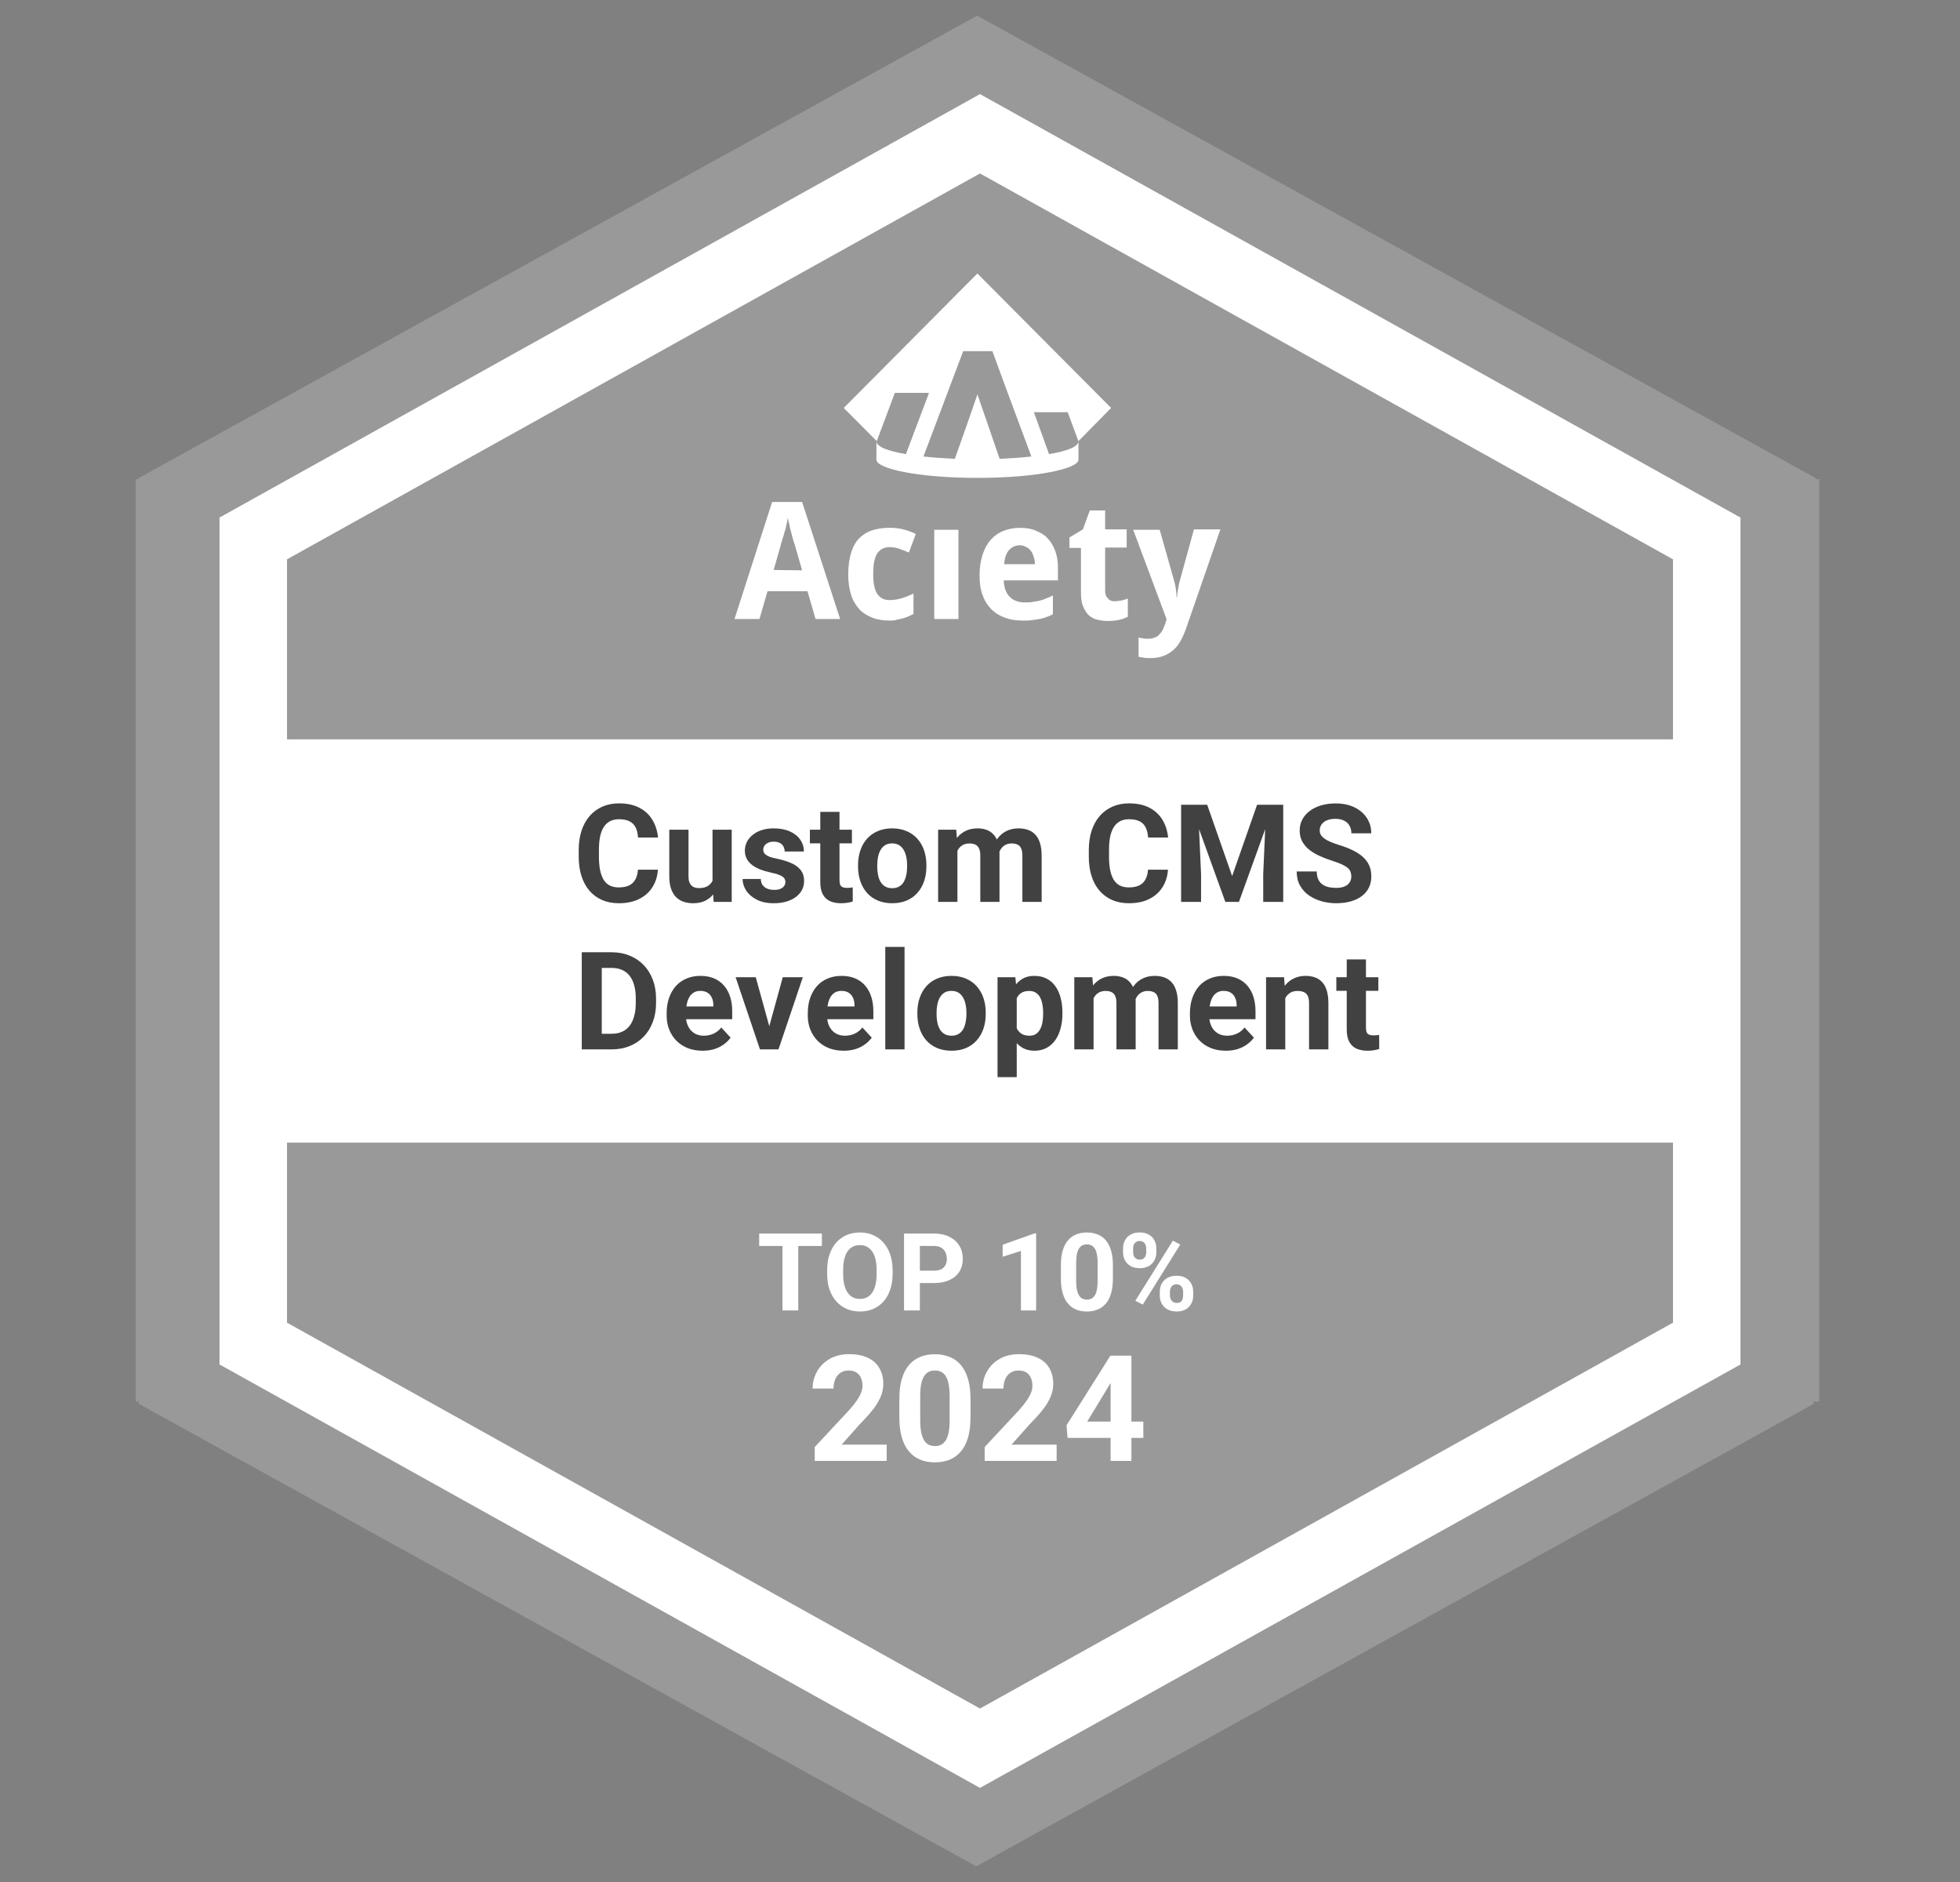
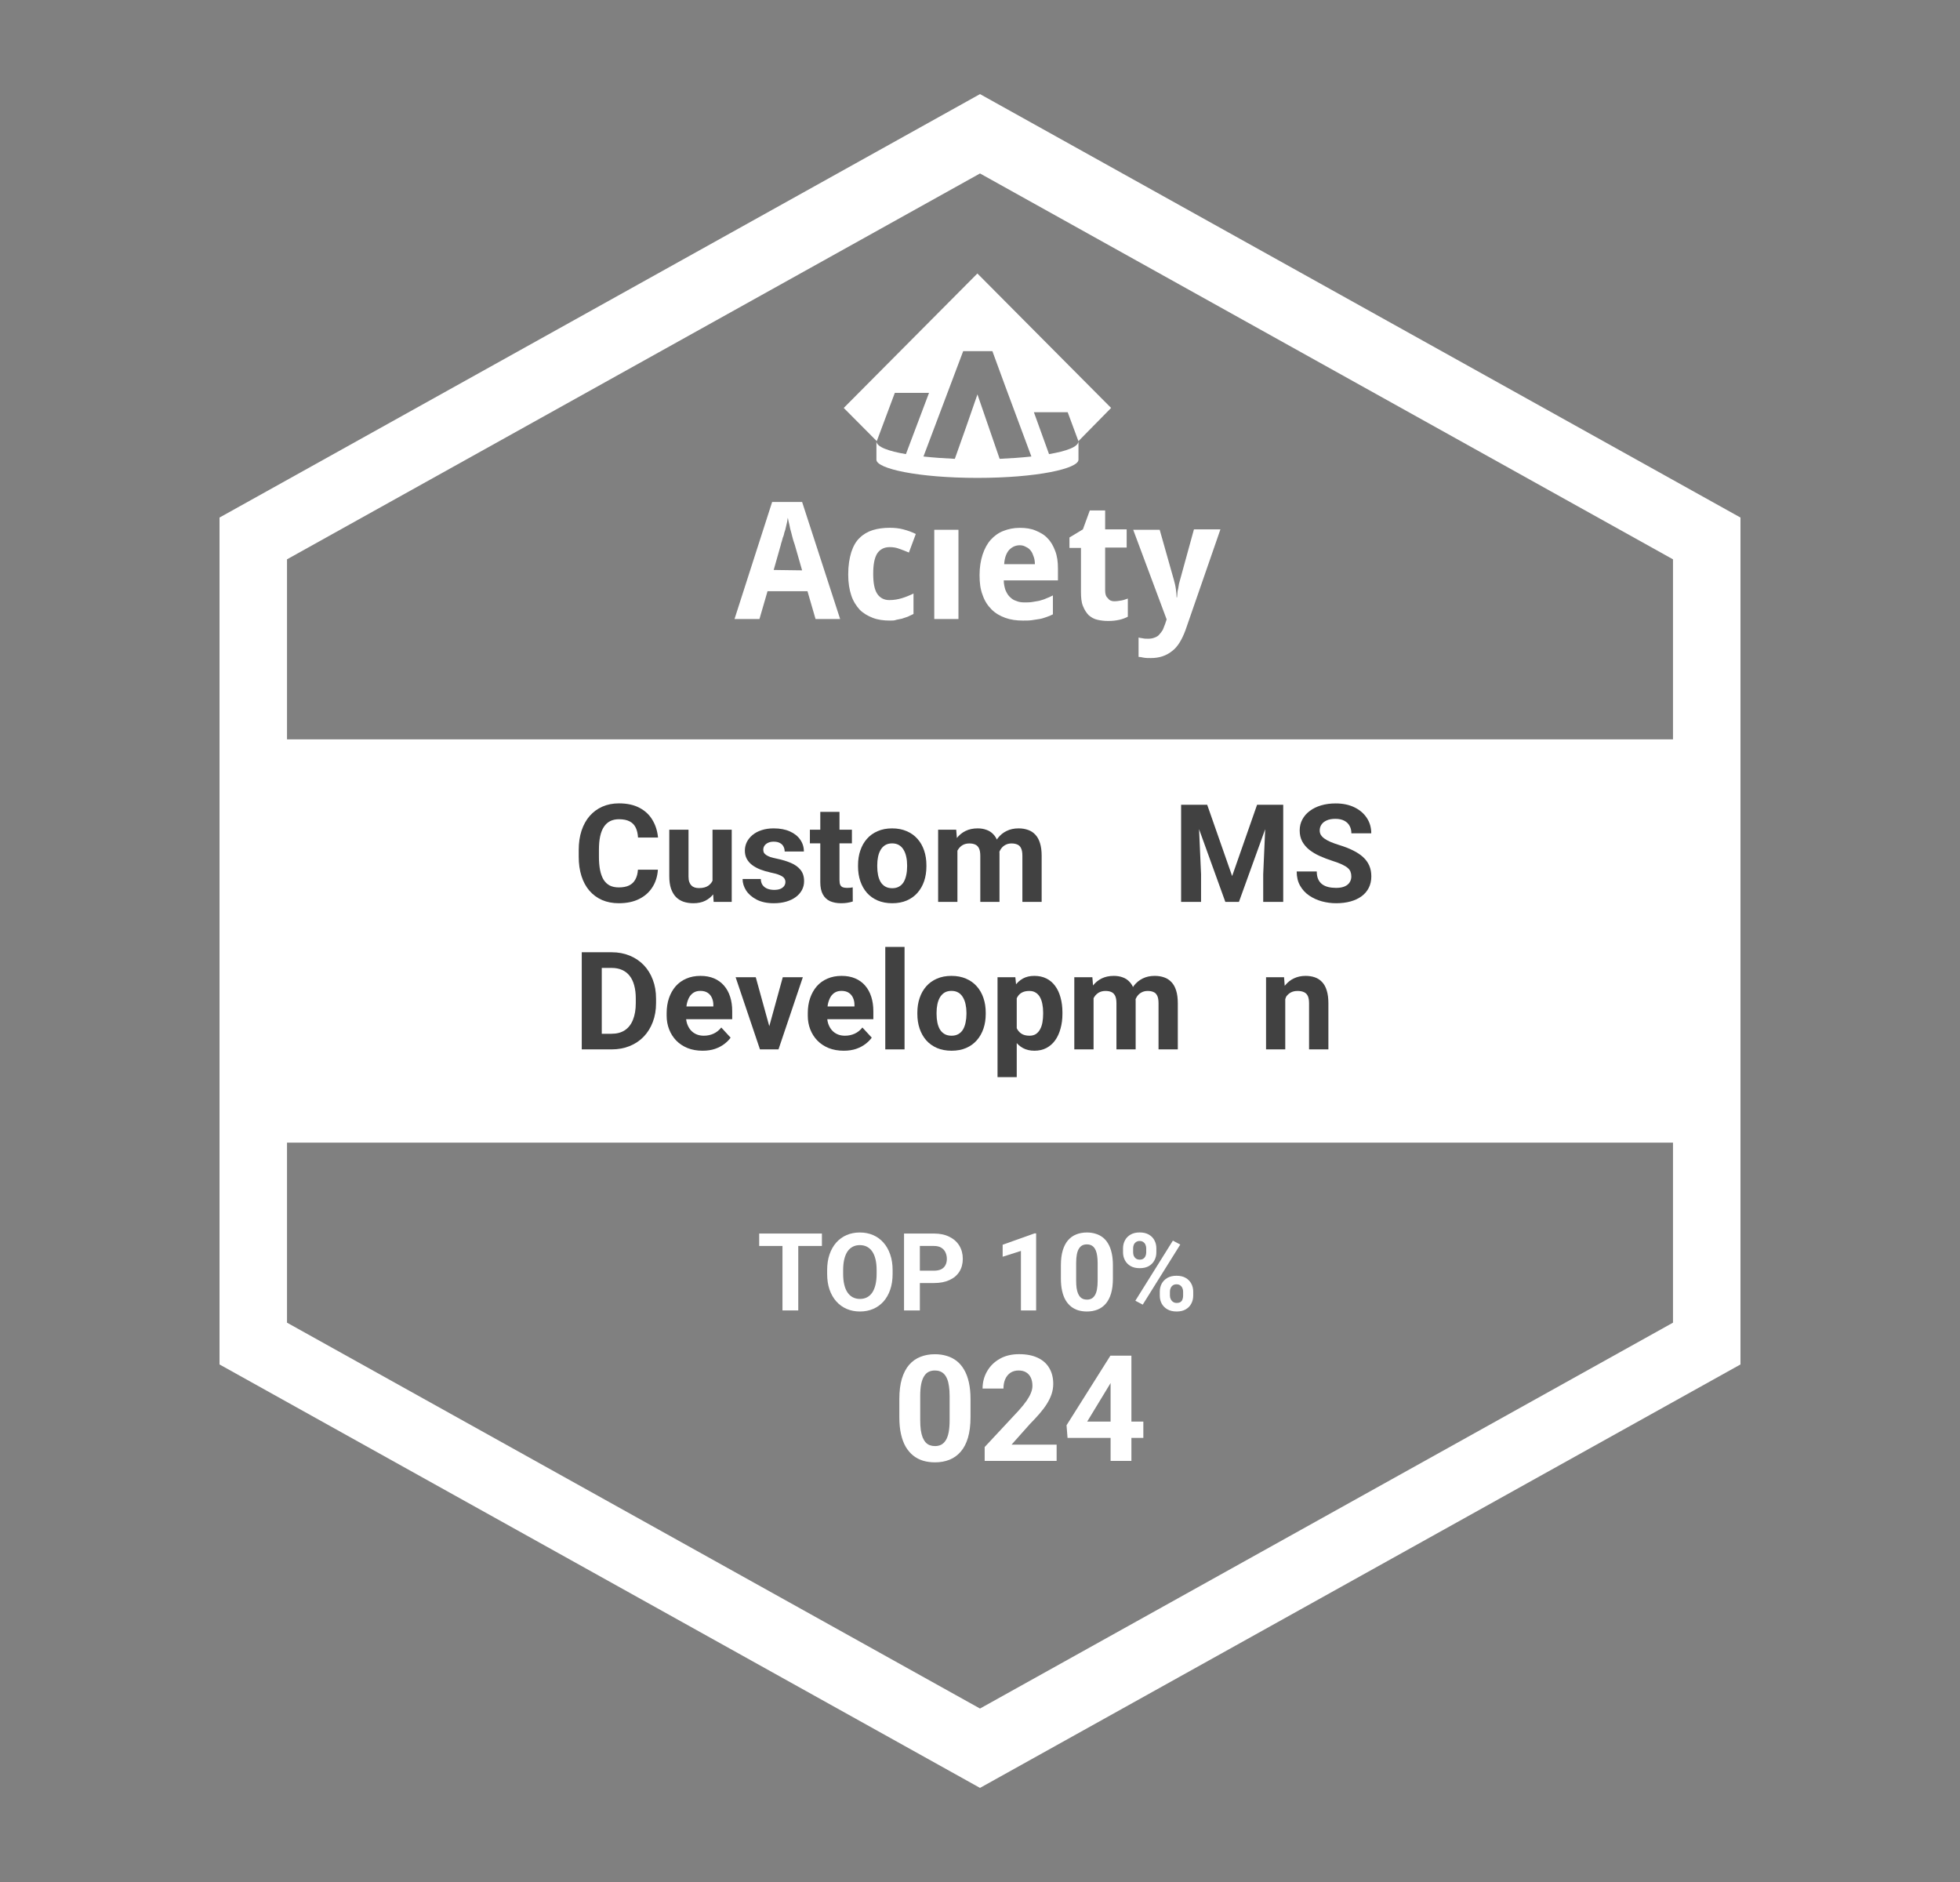
<svg xmlns="http://www.w3.org/2000/svg" width="125" height="120" viewBox="0 0 125 120" fill="none">
  <rect x="0" y="0" width="125" height="120" fill="#808080" stroke="none" />
-   <path opacity="0.2" d="M8.834 30.488L62.32 0.999L115.807 30.488L115.778 30.556H116.025V89.37H115.635L115.691 89.5L62.262 119L8.834 89.5L8.89 89.369H8.652V30.556H8.863L8.834 30.488Z" fill="white" />
  <path fill-rule="evenodd" clip-rule="evenodd" d="M111 33V87L62.5 114L14 87V33L62.5 6L111 33ZM62.5 11.06L106.696 35.664V47.143H18.304V35.664L62.5 11.06ZM18.304 84.336V72.857H106.696V84.336L62.5 108.94L18.304 84.336Z" fill="white" />
  <path d="M67.773 22.908L62.334 17.438L58.366 21.429L53.81 26.011L55.917 28.129L57.068 25.05H59.249L57.776 28.955C56.684 28.771 55.894 28.5 55.894 28.129V29.313C55.894 29.88 58.538 30.471 62.337 30.471C66.133 30.471 68.78 29.88 68.78 29.313V28.129C68.78 28.5 67.992 28.769 66.903 28.955L65.937 26.283H68.092L68.777 28.129L70.861 26.011L67.773 22.908ZM65.777 29.108C65.118 29.178 64.42 29.227 63.753 29.256L62.337 25.148L61.626 27.194L60.895 29.256C60.236 29.227 59.545 29.178 58.894 29.108L61.428 22.39H63.29L64.121 24.656L65.777 29.108Z" fill="white" />
  <path d="M52.012 39.47L51.497 37.696H48.95L48.435 39.47H46.844L49.244 32.006H51.155L53.58 39.47H52.012ZM51.155 36.367L50.688 34.741C50.663 34.692 50.639 34.568 50.591 34.446C50.542 34.298 50.516 34.151 50.467 33.977C50.418 33.804 50.369 33.633 50.343 33.459C50.294 33.286 50.269 33.138 50.245 33.016C50.22 33.091 50.22 33.19 50.197 33.288C50.171 33.387 50.148 33.511 50.122 33.609C50.096 33.734 50.073 33.832 50.024 33.954C49.998 34.078 49.975 34.176 49.926 34.275C49.901 34.373 49.877 34.472 49.852 34.547C49.826 34.622 49.803 34.671 49.803 34.72L49.342 36.342L51.155 36.367ZM56.763 39.569C56.346 39.569 55.98 39.519 55.661 39.395C55.342 39.271 55.048 39.1 54.829 38.877C54.608 38.631 54.412 38.336 54.291 37.965C54.167 37.595 54.095 37.152 54.095 36.634C54.095 36.067 54.17 35.598 54.291 35.205C54.415 34.834 54.585 34.516 54.829 34.293C55.051 34.07 55.344 33.899 55.661 33.801C55.98 33.703 56.346 33.653 56.74 33.653C57.034 33.653 57.327 33.679 57.598 33.752C57.891 33.827 58.162 33.925 58.406 34.047L57.966 35.231C57.744 35.132 57.526 35.057 57.33 34.985C57.134 34.91 56.938 34.886 56.743 34.886C56.374 34.886 56.107 35.034 55.934 35.306C55.761 35.601 55.689 36.02 55.689 36.588C55.689 37.155 55.764 37.572 55.934 37.844C56.107 38.116 56.374 38.263 56.717 38.263C57.011 38.263 57.281 38.214 57.526 38.139C57.77 38.064 58.015 37.965 58.259 37.844V39.149C58.136 39.198 58.015 39.273 57.891 39.323C57.768 39.372 57.647 39.398 57.523 39.447C57.399 39.473 57.278 39.496 57.155 39.522C57.059 39.569 56.913 39.569 56.763 39.569ZM61.126 39.47H59.583V33.78H61.126V39.47ZM65.241 39.569C64.823 39.569 64.458 39.519 64.113 39.395C63.77 39.271 63.477 39.1 63.232 38.854C62.987 38.608 62.792 38.312 62.668 37.942C62.521 37.572 62.472 37.155 62.472 36.66C62.472 36.166 62.547 35.725 62.668 35.355C62.792 34.985 62.962 34.666 63.183 34.42C63.405 34.174 63.672 33.977 63.992 33.853C64.311 33.728 64.654 33.656 65.045 33.656C65.413 33.656 65.756 33.705 66.049 33.83C66.343 33.954 66.613 34.101 66.809 34.322C67.03 34.544 67.177 34.814 67.298 35.135C67.422 35.456 67.471 35.824 67.471 36.243V37.007H64.015C64.015 37.23 64.064 37.427 64.113 37.598C64.188 37.771 64.26 37.919 64.383 38.041C64.507 38.165 64.628 38.263 64.8 38.312C64.973 38.388 65.143 38.411 65.338 38.411C65.511 38.411 65.681 38.411 65.828 38.385C65.975 38.359 66.121 38.336 66.268 38.31C66.415 38.261 66.562 38.235 66.709 38.162C66.855 38.113 67.002 38.038 67.149 37.965V39.172C67.002 39.248 66.879 39.297 66.732 39.346C66.585 39.395 66.461 39.444 66.291 39.47C66.145 39.496 65.972 39.519 65.802 39.545C65.632 39.569 65.46 39.569 65.241 39.569ZM65.045 34.767C64.775 34.767 64.556 34.865 64.36 35.062C64.188 35.259 64.066 35.554 64.041 35.974H66C66 35.8 65.975 35.629 65.926 35.505C65.877 35.358 65.828 35.233 65.753 35.135C65.678 35.036 65.581 34.938 65.46 34.889C65.338 34.816 65.215 34.767 65.045 34.767ZM71.071 38.338C71.218 38.338 71.364 38.312 71.511 38.289C71.658 38.266 71.782 38.214 71.928 38.165V39.323C71.782 39.398 71.609 39.47 71.39 39.519C71.169 39.569 70.95 39.594 70.679 39.594C70.435 39.594 70.213 39.569 69.994 39.519C69.773 39.47 69.603 39.372 69.43 39.224C69.284 39.077 69.16 38.88 69.062 38.634C68.964 38.388 68.939 38.092 68.939 37.722V34.938H68.205V34.272L69.062 33.754L69.503 32.547H70.481V33.754H71.854V34.912H70.481V37.647C70.481 37.87 70.53 38.041 70.654 38.139C70.751 38.289 70.898 38.338 71.071 38.338ZM72.271 33.78H73.96L74.867 36.984C74.916 37.157 74.965 37.354 74.99 37.551C75.016 37.748 75.039 37.922 75.039 38.092H75.065C75.065 38.017 75.091 37.919 75.091 37.821C75.091 37.722 75.116 37.624 75.14 37.525C75.165 37.427 75.165 37.328 75.189 37.23C75.214 37.132 75.237 37.056 75.263 36.958L76.144 33.754H77.833L75.603 40.185C75.382 40.776 75.114 41.244 74.746 41.516C74.377 41.811 73.937 41.959 73.399 41.959C73.226 41.959 73.079 41.959 72.933 41.933C72.809 41.907 72.688 41.884 72.613 41.884V40.651C72.688 40.677 72.76 40.677 72.884 40.7C72.982 40.726 73.105 40.726 73.226 40.726C73.399 40.726 73.52 40.7 73.643 40.651C73.767 40.602 73.865 40.553 73.937 40.454C74.012 40.379 74.084 40.281 74.159 40.159C74.207 40.035 74.256 39.913 74.305 39.789L74.403 39.493L72.271 33.78Z" fill="white" />
  <path d="M40.685 55.452H41.957C41.932 55.869 41.817 56.239 41.613 56.562C41.411 56.885 41.129 57.138 40.766 57.319C40.406 57.501 39.972 57.592 39.465 57.592C39.068 57.592 38.712 57.523 38.397 57.387C38.082 57.248 37.813 57.05 37.589 56.792C37.368 56.534 37.199 56.222 37.083 55.856C36.966 55.49 36.908 55.081 36.908 54.627V54.197C36.908 53.743 36.968 53.334 37.087 52.968C37.209 52.599 37.382 52.286 37.606 52.028C37.833 51.77 38.103 51.571 38.418 51.432C38.733 51.294 39.085 51.224 39.473 51.224C39.989 51.224 40.424 51.318 40.779 51.505C41.136 51.692 41.413 51.95 41.608 52.279C41.807 52.608 41.926 52.982 41.966 53.402H40.69C40.675 53.152 40.626 52.941 40.541 52.768C40.456 52.592 40.327 52.46 40.154 52.372C39.983 52.282 39.757 52.236 39.473 52.236C39.26 52.236 39.075 52.276 38.916 52.355C38.757 52.435 38.624 52.555 38.516 52.717C38.408 52.879 38.328 53.083 38.274 53.33C38.222 53.573 38.197 53.86 38.197 54.189V54.627C38.197 54.947 38.221 55.229 38.269 55.473C38.318 55.714 38.391 55.918 38.49 56.086C38.593 56.25 38.723 56.375 38.882 56.46C39.044 56.542 39.238 56.583 39.465 56.583C39.731 56.583 39.951 56.541 40.124 56.456C40.297 56.371 40.429 56.245 40.519 56.077C40.613 55.91 40.668 55.702 40.685 55.452Z" fill="#414141" />
  <path d="M45.441 56.405V52.904H46.666V57.506H45.513L45.441 56.405ZM45.577 55.461L45.938 55.452C45.938 55.758 45.903 56.043 45.832 56.307C45.761 56.568 45.655 56.795 45.513 56.987C45.371 57.178 45.193 57.326 44.977 57.434C44.762 57.539 44.508 57.592 44.216 57.592C43.992 57.592 43.785 57.56 43.595 57.498C43.407 57.433 43.246 57.332 43.11 57.196C42.977 57.057 42.872 56.88 42.795 56.664C42.721 56.446 42.684 56.184 42.684 55.877V52.904H43.91V55.886C43.91 56.022 43.925 56.137 43.956 56.23C43.99 56.324 44.037 56.401 44.097 56.46C44.156 56.52 44.226 56.562 44.305 56.588C44.387 56.613 44.478 56.626 44.577 56.626C44.83 56.626 45.028 56.575 45.173 56.473C45.32 56.371 45.424 56.232 45.483 56.056C45.546 55.877 45.577 55.679 45.577 55.461Z" fill="#414141" />
  <path d="M50.09 56.235C50.09 56.147 50.064 56.067 50.013 55.996C49.962 55.925 49.867 55.86 49.728 55.801C49.592 55.738 49.395 55.682 49.137 55.631C48.904 55.58 48.688 55.516 48.486 55.439C48.288 55.36 48.115 55.265 47.967 55.154C47.823 55.044 47.709 54.913 47.627 54.763C47.545 54.61 47.504 54.435 47.504 54.24C47.504 54.047 47.545 53.865 47.627 53.695C47.712 53.525 47.833 53.375 47.989 53.244C48.147 53.111 48.34 53.008 48.567 52.934C48.797 52.857 49.055 52.819 49.341 52.819C49.741 52.819 50.084 52.883 50.37 53.011C50.66 53.138 50.881 53.314 51.034 53.538C51.19 53.759 51.268 54.011 51.268 54.295H50.043C50.043 54.176 50.017 54.07 49.966 53.976C49.918 53.88 49.842 53.804 49.737 53.751C49.635 53.694 49.501 53.666 49.337 53.666C49.201 53.666 49.083 53.69 48.984 53.738C48.885 53.783 48.808 53.846 48.754 53.925C48.703 54.002 48.678 54.087 48.678 54.18C48.678 54.251 48.692 54.315 48.72 54.372C48.751 54.425 48.801 54.475 48.869 54.52C48.937 54.566 49.025 54.608 49.133 54.648C49.243 54.685 49.38 54.719 49.541 54.75C49.873 54.818 50.169 54.907 50.43 55.018C50.691 55.126 50.898 55.273 51.051 55.461C51.204 55.645 51.281 55.887 51.281 56.188C51.281 56.392 51.235 56.579 51.145 56.749C51.054 56.919 50.923 57.068 50.753 57.196C50.583 57.321 50.379 57.419 50.141 57.489C49.906 57.557 49.64 57.592 49.345 57.592C48.917 57.592 48.554 57.515 48.257 57.362C47.962 57.209 47.738 57.014 47.584 56.779C47.434 56.541 47.359 56.297 47.359 56.047H48.52C48.526 56.215 48.569 56.349 48.648 56.452C48.73 56.554 48.834 56.627 48.958 56.673C49.086 56.718 49.224 56.741 49.371 56.741C49.53 56.741 49.662 56.719 49.767 56.677C49.871 56.632 49.951 56.572 50.005 56.498C50.061 56.422 50.09 56.334 50.09 56.235Z" fill="#414141" />
  <path d="M54.331 52.904V53.772H51.651V52.904H54.331ZM52.314 51.768H53.539V56.12C53.539 56.253 53.556 56.355 53.59 56.426C53.627 56.497 53.681 56.547 53.752 56.575C53.823 56.6 53.912 56.613 54.02 56.613C54.097 56.613 54.165 56.61 54.224 56.605C54.287 56.596 54.339 56.588 54.382 56.579L54.386 57.481C54.281 57.515 54.167 57.542 54.045 57.562C53.924 57.582 53.789 57.592 53.642 57.592C53.372 57.592 53.137 57.547 52.935 57.46C52.737 57.369 52.584 57.224 52.476 57.026C52.368 56.827 52.314 56.566 52.314 56.243V51.768Z" fill="#414141" />
  <path d="M54.722 55.252V55.163C54.722 54.825 54.77 54.515 54.867 54.231C54.963 53.945 55.103 53.697 55.288 53.487C55.472 53.277 55.699 53.114 55.968 52.998C56.237 52.879 56.547 52.819 56.895 52.819C57.244 52.819 57.555 52.879 57.827 52.998C58.099 53.114 58.327 53.277 58.512 53.487C58.699 53.697 58.841 53.945 58.937 54.231C59.033 54.515 59.082 54.825 59.082 55.163V55.252C59.082 55.587 59.033 55.897 58.937 56.184C58.841 56.467 58.699 56.715 58.512 56.928C58.327 57.138 58.101 57.301 57.831 57.417C57.562 57.533 57.253 57.592 56.904 57.592C56.555 57.592 56.245 57.533 55.972 57.417C55.703 57.301 55.475 57.138 55.288 56.928C55.103 56.715 54.963 56.467 54.867 56.184C54.77 55.897 54.722 55.587 54.722 55.252ZM55.947 55.163V55.252C55.947 55.445 55.964 55.625 55.998 55.792C56.032 55.96 56.086 56.107 56.16 56.235C56.236 56.359 56.335 56.457 56.457 56.528C56.579 56.599 56.728 56.634 56.904 56.634C57.074 56.634 57.22 56.599 57.342 56.528C57.464 56.457 57.562 56.359 57.636 56.235C57.709 56.107 57.763 55.96 57.797 55.792C57.834 55.625 57.852 55.445 57.852 55.252V55.163C57.852 54.976 57.834 54.8 57.797 54.635C57.763 54.468 57.708 54.321 57.631 54.193C57.557 54.062 57.46 53.96 57.338 53.887C57.216 53.813 57.068 53.776 56.895 53.776C56.722 53.776 56.575 53.813 56.453 53.887C56.334 53.96 56.236 54.062 56.16 54.193C56.086 54.321 56.032 54.468 55.998 54.635C55.964 54.8 55.947 54.976 55.947 55.163Z" fill="#414141" />
  <path d="M61.06 53.857V57.506H59.83V52.904H60.983L61.06 53.857ZM60.889 55.044H60.549C60.549 54.723 60.587 54.428 60.664 54.159C60.743 53.887 60.858 53.651 61.008 53.453C61.162 53.252 61.35 53.096 61.574 52.985C61.798 52.874 62.058 52.819 62.353 52.819C62.557 52.819 62.744 52.85 62.914 52.913C63.084 52.972 63.23 53.067 63.352 53.198C63.477 53.325 63.573 53.492 63.641 53.7C63.709 53.904 63.743 54.149 63.743 54.435V57.506H62.519V54.572C62.519 54.362 62.49 54.2 62.433 54.087C62.377 53.973 62.296 53.894 62.191 53.848C62.089 53.803 61.966 53.78 61.821 53.78C61.662 53.78 61.523 53.813 61.404 53.878C61.288 53.943 61.191 54.034 61.115 54.15C61.038 54.264 60.982 54.397 60.945 54.55C60.908 54.703 60.889 54.868 60.889 55.044ZM63.629 54.903L63.191 54.959C63.191 54.658 63.227 54.379 63.301 54.121C63.378 53.863 63.49 53.636 63.637 53.44C63.788 53.244 63.973 53.093 64.194 52.985C64.416 52.874 64.671 52.819 64.96 52.819C65.181 52.819 65.382 52.852 65.564 52.917C65.746 52.979 65.9 53.08 66.028 53.219C66.158 53.355 66.257 53.534 66.325 53.755C66.396 53.976 66.432 54.247 66.432 54.567V57.506H65.203V54.567C65.203 54.355 65.174 54.193 65.117 54.082C65.064 53.969 64.984 53.891 64.879 53.848C64.777 53.803 64.655 53.78 64.513 53.78C64.366 53.78 64.237 53.81 64.126 53.87C64.016 53.926 63.924 54.006 63.85 54.108C63.776 54.21 63.721 54.329 63.684 54.465C63.647 54.598 63.629 54.745 63.629 54.903Z" fill="#414141" />
-   <path d="M73.216 55.452H74.488C74.462 55.869 74.347 56.239 74.143 56.562C73.942 56.885 73.66 57.138 73.297 57.319C72.937 57.501 72.503 57.592 71.995 57.592C71.598 57.592 71.242 57.523 70.928 57.387C70.613 57.248 70.344 57.05 70.12 56.792C69.898 56.534 69.73 56.222 69.613 55.856C69.497 55.49 69.439 55.081 69.439 54.627V54.197C69.439 53.743 69.499 53.334 69.618 52.968C69.74 52.599 69.912 52.286 70.136 52.028C70.363 51.77 70.634 51.571 70.949 51.432C71.264 51.294 71.615 51.224 72.004 51.224C72.52 51.224 72.955 51.318 73.31 51.505C73.667 51.692 73.943 51.95 74.139 52.279C74.338 52.608 74.457 52.982 74.496 53.402H73.22C73.206 53.152 73.156 52.941 73.071 52.768C72.986 52.592 72.857 52.46 72.684 52.372C72.514 52.282 72.287 52.236 72.004 52.236C71.791 52.236 71.605 52.276 71.447 52.355C71.288 52.435 71.154 52.555 71.047 52.717C70.939 52.879 70.858 53.083 70.804 53.33C70.753 53.573 70.728 53.86 70.728 54.189V54.627C70.728 54.947 70.752 55.229 70.8 55.473C70.848 55.714 70.922 55.918 71.021 56.086C71.123 56.25 71.254 56.375 71.413 56.46C71.574 56.542 71.769 56.583 71.995 56.583C72.262 56.583 72.482 56.541 72.655 56.456C72.828 56.371 72.959 56.245 73.05 56.077C73.144 55.91 73.199 55.702 73.216 55.452Z" fill="#414141" />
  <path d="M75.909 51.313H76.989L78.58 55.86L80.171 51.313H81.251L79.014 57.506H78.146L75.909 51.313ZM75.326 51.313H76.402L76.598 55.745V57.506H75.326V51.313ZM80.757 51.313H81.838V57.506H80.562V55.745L80.757 51.313Z" fill="#414141" />
  <path d="M86.181 55.886C86.181 55.775 86.164 55.676 86.13 55.588C86.099 55.497 86.039 55.415 85.951 55.341C85.863 55.265 85.74 55.19 85.581 55.116C85.422 55.042 85.217 54.966 84.964 54.886C84.683 54.795 84.417 54.693 84.165 54.58C83.915 54.467 83.694 54.335 83.501 54.184C83.311 54.031 83.161 53.854 83.05 53.653C82.942 53.451 82.888 53.218 82.888 52.951C82.888 52.693 82.945 52.459 83.059 52.249C83.172 52.036 83.331 51.855 83.535 51.705C83.739 51.551 83.98 51.434 84.258 51.352C84.539 51.269 84.847 51.228 85.181 51.228C85.638 51.228 86.036 51.31 86.376 51.475C86.717 51.639 86.98 51.865 87.168 52.151C87.358 52.438 87.453 52.765 87.453 53.134H86.185C86.185 52.952 86.147 52.794 86.07 52.657C85.996 52.519 85.883 52.409 85.73 52.33C85.58 52.251 85.39 52.211 85.16 52.211C84.939 52.211 84.754 52.245 84.607 52.313C84.46 52.378 84.349 52.467 84.275 52.581C84.201 52.691 84.165 52.816 84.165 52.955C84.165 53.06 84.19 53.155 84.241 53.24C84.295 53.325 84.374 53.405 84.479 53.478C84.584 53.552 84.713 53.622 84.866 53.687C85.019 53.752 85.197 53.816 85.398 53.878C85.736 53.98 86.032 54.095 86.287 54.223C86.545 54.35 86.761 54.493 86.934 54.652C87.107 54.811 87.237 54.991 87.325 55.193C87.413 55.394 87.457 55.622 87.457 55.877C87.457 56.147 87.404 56.388 87.299 56.6C87.195 56.813 87.043 56.993 86.844 57.141C86.646 57.288 86.409 57.4 86.134 57.477C85.859 57.553 85.551 57.592 85.211 57.592C84.905 57.592 84.603 57.552 84.305 57.472C84.007 57.39 83.736 57.267 83.493 57.102C83.251 56.938 83.059 56.728 82.914 56.473C82.769 56.218 82.697 55.916 82.697 55.567H83.977C83.977 55.76 84.007 55.923 84.067 56.056C84.126 56.189 84.21 56.297 84.318 56.379C84.428 56.462 84.559 56.521 84.709 56.558C84.862 56.595 85.029 56.613 85.211 56.613C85.432 56.613 85.614 56.582 85.755 56.52C85.9 56.457 86.006 56.371 86.074 56.26C86.145 56.15 86.181 56.025 86.181 55.886Z" fill="#414141" />
  <path d="M39.003 66.911H37.654L37.663 65.915H39.003C39.337 65.915 39.62 65.84 39.849 65.69C40.079 65.537 40.252 65.314 40.368 65.022C40.487 64.73 40.547 64.377 40.547 63.963V63.661C40.547 63.343 40.513 63.064 40.445 62.823C40.38 62.582 40.282 62.379 40.151 62.215C40.021 62.05 39.861 61.927 39.671 61.845C39.481 61.76 39.262 61.717 39.016 61.717H37.629V60.718H39.016C39.43 60.718 39.808 60.789 40.151 60.93C40.497 61.069 40.796 61.269 41.049 61.53C41.301 61.791 41.495 62.103 41.632 62.466C41.77 62.826 41.84 63.227 41.84 63.67V63.963C41.84 64.403 41.77 64.804 41.632 65.167C41.495 65.53 41.301 65.842 41.049 66.103C40.799 66.361 40.5 66.561 40.151 66.702C39.805 66.841 39.423 66.911 39.003 66.911ZM38.378 60.718V66.911H37.102V60.718H38.378Z" fill="#414141" />
  <path d="M44.809 66.996C44.452 66.996 44.131 66.939 43.848 66.826C43.564 66.71 43.323 66.549 43.124 66.345C42.929 66.141 42.779 65.904 42.674 65.635C42.569 65.362 42.516 65.073 42.516 64.767V64.597C42.516 64.248 42.566 63.929 42.665 63.64C42.764 63.351 42.906 63.1 43.09 62.887C43.278 62.674 43.505 62.511 43.771 62.398C44.038 62.282 44.338 62.224 44.673 62.224C44.999 62.224 45.288 62.277 45.541 62.385C45.793 62.493 46.004 62.646 46.174 62.844C46.347 63.043 46.478 63.281 46.566 63.559C46.654 63.834 46.697 64.14 46.697 64.478V64.988H43.039V64.172H45.494V64.078C45.494 63.908 45.462 63.756 45.4 63.623C45.341 63.487 45.25 63.379 45.128 63.3C45.006 63.22 44.85 63.181 44.66 63.181C44.498 63.181 44.359 63.216 44.243 63.287C44.127 63.358 44.032 63.457 43.958 63.585C43.887 63.712 43.833 63.862 43.797 64.035C43.763 64.206 43.745 64.393 43.745 64.597V64.767C43.745 64.951 43.771 65.121 43.822 65.278C43.876 65.433 43.951 65.568 44.047 65.682C44.147 65.795 44.266 65.883 44.405 65.945C44.547 66.008 44.707 66.039 44.886 66.039C45.107 66.039 45.312 65.996 45.502 65.911C45.695 65.823 45.861 65.692 46 65.516L46.595 66.162C46.499 66.301 46.367 66.434 46.2 66.562C46.035 66.69 45.837 66.795 45.604 66.877C45.372 66.956 45.107 66.996 44.809 66.996Z" fill="#414141" />
  <path d="M48.901 66.018L49.922 62.309H51.202L49.649 66.911H48.875L48.901 66.018ZM48.199 62.309L49.224 66.022L49.245 66.911H48.467L46.914 62.309H48.199Z" fill="#414141" />
  <path d="M53.809 66.996C53.452 66.996 53.132 66.939 52.848 66.826C52.564 66.71 52.323 66.549 52.125 66.345C51.929 66.141 51.779 65.904 51.674 65.635C51.569 65.362 51.517 65.073 51.517 64.767V64.597C51.517 64.248 51.566 63.929 51.666 63.64C51.765 63.351 51.907 63.1 52.091 62.887C52.278 62.674 52.505 62.511 52.772 62.398C53.038 62.282 53.339 62.224 53.673 62.224C53.999 62.224 54.288 62.277 54.541 62.385C54.793 62.493 55.005 62.646 55.175 62.844C55.348 63.043 55.478 63.281 55.566 63.559C55.654 63.834 55.698 64.14 55.698 64.478V64.988H52.04V64.172H54.494V64.078C54.494 63.908 54.463 63.756 54.401 63.623C54.341 63.487 54.25 63.379 54.128 63.3C54.006 63.22 53.85 63.181 53.66 63.181C53.499 63.181 53.36 63.216 53.244 63.287C53.127 63.358 53.032 63.457 52.959 63.585C52.888 63.712 52.834 63.862 52.797 64.035C52.763 64.206 52.746 64.393 52.746 64.597V64.767C52.746 64.951 52.772 65.121 52.822 65.278C52.876 65.433 52.952 65.568 53.048 65.682C53.147 65.795 53.266 65.883 53.405 65.945C53.547 66.008 53.707 66.039 53.886 66.039C54.107 66.039 54.313 65.996 54.503 65.911C54.696 65.823 54.861 65.692 55 65.516L55.596 66.162C55.499 66.301 55.367 66.434 55.2 66.562C55.036 66.69 54.837 66.795 54.605 66.877C54.372 66.956 54.107 66.996 53.809 66.996Z" fill="#414141" />
  <path d="M57.688 60.377V66.911H56.459V60.377H57.688Z" fill="#414141" />
  <path d="M58.505 64.656V64.567C58.505 64.23 58.553 63.919 58.65 63.636C58.746 63.349 58.887 63.101 59.071 62.891C59.255 62.681 59.482 62.518 59.751 62.402C60.021 62.283 60.33 62.224 60.679 62.224C61.028 62.224 61.338 62.283 61.61 62.402C61.882 62.518 62.111 62.681 62.295 62.891C62.482 63.101 62.624 63.349 62.72 63.636C62.817 63.919 62.865 64.23 62.865 64.567V64.656C62.865 64.991 62.817 65.302 62.72 65.588C62.624 65.871 62.482 66.12 62.295 66.332C62.111 66.542 61.884 66.705 61.614 66.822C61.345 66.938 61.036 66.996 60.687 66.996C60.338 66.996 60.028 66.938 59.756 66.822C59.486 66.705 59.258 66.542 59.071 66.332C58.887 66.12 58.746 65.871 58.65 65.588C58.553 65.302 58.505 64.991 58.505 64.656ZM59.73 64.567V64.656C59.73 64.849 59.747 65.029 59.781 65.197C59.815 65.364 59.869 65.511 59.943 65.639C60.019 65.764 60.119 65.862 60.241 65.933C60.362 66.003 60.511 66.039 60.687 66.039C60.857 66.039 61.003 66.003 61.125 65.933C61.247 65.862 61.345 65.764 61.419 65.639C61.492 65.511 61.546 65.364 61.58 65.197C61.617 65.029 61.636 64.849 61.636 64.656V64.567C61.636 64.38 61.617 64.204 61.58 64.04C61.546 63.872 61.491 63.725 61.415 63.597C61.341 63.467 61.243 63.365 61.121 63.291C60.999 63.217 60.852 63.181 60.679 63.181C60.506 63.181 60.358 63.217 60.236 63.291C60.117 63.365 60.019 63.467 59.943 63.597C59.869 63.725 59.815 63.872 59.781 64.04C59.747 64.204 59.73 64.38 59.73 64.567Z" fill="#414141" />
  <path d="M64.843 63.193V68.68H63.618V62.309H64.754L64.843 63.193ZM67.757 64.559V64.648C67.757 64.983 67.717 65.293 67.637 65.579C67.561 65.866 67.447 66.115 67.297 66.328C67.147 66.538 66.96 66.702 66.736 66.822C66.514 66.938 66.259 66.996 65.97 66.996C65.689 66.996 65.445 66.939 65.239 66.826C65.031 66.712 64.857 66.553 64.715 66.349C64.576 66.142 64.464 65.903 64.379 65.63C64.294 65.358 64.229 65.066 64.184 64.754V64.52C64.229 64.186 64.294 63.88 64.379 63.602C64.464 63.321 64.576 63.078 64.715 62.874C64.857 62.667 65.03 62.507 65.234 62.394C65.441 62.28 65.684 62.224 65.962 62.224C66.254 62.224 66.51 62.279 66.731 62.389C66.956 62.5 67.143 62.659 67.293 62.866C67.446 63.073 67.561 63.319 67.637 63.606C67.717 63.892 67.757 64.21 67.757 64.559ZM66.527 64.648V64.559C66.527 64.363 66.51 64.183 66.476 64.018C66.445 63.851 66.394 63.705 66.323 63.58C66.255 63.456 66.164 63.359 66.051 63.291C65.94 63.22 65.806 63.185 65.647 63.185C65.48 63.185 65.336 63.212 65.217 63.266C65.101 63.319 65.006 63.397 64.932 63.499C64.859 63.602 64.803 63.724 64.766 63.865C64.73 64.007 64.707 64.167 64.698 64.346V64.937C64.712 65.147 64.752 65.336 64.817 65.503C64.883 65.667 64.983 65.798 65.119 65.894C65.255 65.991 65.434 66.039 65.655 66.039C65.817 66.039 65.953 66.003 66.064 65.933C66.174 65.859 66.263 65.758 66.332 65.63C66.403 65.503 66.452 65.356 66.481 65.188C66.512 65.021 66.527 64.841 66.527 64.648Z" fill="#414141" />
  <path d="M69.743 63.261V66.911H68.514V62.309H69.666L69.743 63.261ZM69.573 64.448H69.233C69.233 64.128 69.271 63.833 69.347 63.563C69.427 63.291 69.542 63.056 69.692 62.857C69.845 62.656 70.034 62.5 70.258 62.389C70.482 62.279 70.741 62.224 71.036 62.224C71.24 62.224 71.427 62.255 71.597 62.317C71.768 62.377 71.914 62.472 72.035 62.602C72.16 62.73 72.257 62.897 72.325 63.104C72.393 63.308 72.427 63.553 72.427 63.84V66.911H71.202V63.976C71.202 63.766 71.174 63.604 71.117 63.491C71.06 63.378 70.979 63.298 70.874 63.253C70.772 63.207 70.649 63.185 70.504 63.185C70.346 63.185 70.207 63.217 70.087 63.283C69.971 63.348 69.875 63.438 69.798 63.555C69.722 63.668 69.665 63.801 69.628 63.955C69.591 64.108 69.573 64.272 69.573 64.448ZM72.312 64.308L71.874 64.363C71.874 64.062 71.911 63.783 71.984 63.525C72.061 63.267 72.173 63.04 72.32 62.844C72.471 62.649 72.657 62.497 72.878 62.389C73.099 62.279 73.354 62.224 73.643 62.224C73.865 62.224 74.066 62.256 74.247 62.321C74.429 62.384 74.583 62.484 74.711 62.623C74.841 62.759 74.941 62.938 75.009 63.159C75.08 63.38 75.115 63.651 75.115 63.972V66.911H73.886V63.972C73.886 63.759 73.858 63.597 73.801 63.487C73.747 63.373 73.668 63.295 73.563 63.253C73.46 63.207 73.338 63.185 73.197 63.185C73.049 63.185 72.92 63.215 72.81 63.274C72.699 63.331 72.607 63.41 72.533 63.512C72.46 63.614 72.404 63.733 72.367 63.87C72.331 64.003 72.312 64.149 72.312 64.308Z" fill="#414141" />
-   <path d="M78.182 66.996C77.825 66.996 77.504 66.939 77.221 66.826C76.937 66.71 76.696 66.549 76.498 66.345C76.302 66.141 76.151 65.904 76.047 65.635C75.942 65.362 75.889 65.073 75.889 64.767V64.597C75.889 64.248 75.939 63.929 76.038 63.64C76.137 63.351 76.279 63.1 76.463 62.887C76.651 62.674 76.877 62.511 77.144 62.398C77.411 62.282 77.711 62.224 78.046 62.224C78.372 62.224 78.661 62.277 78.913 62.385C79.166 62.493 79.377 62.646 79.547 62.844C79.72 63.043 79.851 63.281 79.939 63.559C80.026 63.834 80.07 64.14 80.07 64.478V64.988H76.412V64.172H78.867V64.078C78.867 63.908 78.835 63.756 78.773 63.623C78.713 63.487 78.623 63.379 78.501 63.3C78.379 63.22 78.223 63.181 78.033 63.181C77.871 63.181 77.732 63.216 77.616 63.287C77.5 63.358 77.405 63.457 77.331 63.585C77.26 63.712 77.206 63.862 77.169 64.035C77.135 64.206 77.118 64.393 77.118 64.597V64.767C77.118 64.951 77.144 65.121 77.195 65.278C77.249 65.433 77.324 65.568 77.421 65.682C77.52 65.795 77.639 65.883 77.778 65.945C77.92 66.008 78.08 66.039 78.258 66.039C78.48 66.039 78.685 65.996 78.875 65.911C79.068 65.823 79.234 65.692 79.373 65.516L79.968 66.162C79.872 66.301 79.74 66.434 79.573 66.562C79.408 66.69 79.21 66.795 78.977 66.877C78.745 66.956 78.48 66.996 78.182 66.996Z" fill="#414141" />
-   <path d="M81.968 63.291V66.911H80.743V62.309H81.891L81.968 63.291ZM81.789 64.448H81.457C81.457 64.108 81.501 63.801 81.589 63.529C81.677 63.254 81.8 63.02 81.959 62.828C82.118 62.632 82.306 62.483 82.525 62.381C82.746 62.276 82.993 62.224 83.265 62.224C83.48 62.224 83.677 62.255 83.856 62.317C84.035 62.379 84.188 62.479 84.315 62.615C84.446 62.751 84.545 62.931 84.613 63.155C84.684 63.379 84.719 63.653 84.719 63.976V66.911H83.486V63.972C83.486 63.767 83.458 63.609 83.401 63.495C83.344 63.382 83.26 63.302 83.15 63.257C83.042 63.209 82.909 63.185 82.75 63.185C82.586 63.185 82.442 63.217 82.32 63.283C82.201 63.348 82.102 63.438 82.023 63.555C81.946 63.668 81.888 63.801 81.848 63.955C81.809 64.108 81.789 64.272 81.789 64.448Z" fill="#414141" />
-   <path d="M87.905 62.309V63.176H85.226V62.309H87.905ZM85.889 61.173H87.114V65.524C87.114 65.657 87.131 65.76 87.165 65.83C87.202 65.901 87.256 65.951 87.327 65.979C87.398 66.005 87.487 66.018 87.595 66.018C87.671 66.018 87.74 66.015 87.799 66.009C87.861 66.001 87.914 65.992 87.956 65.984L87.961 66.885C87.856 66.919 87.742 66.946 87.62 66.966C87.498 66.986 87.364 66.996 87.216 66.996C86.947 66.996 86.712 66.952 86.51 66.864C86.312 66.773 86.159 66.629 86.051 66.43C85.943 66.232 85.889 65.971 85.889 65.647V61.173Z" fill="#414141" />
+   <path d="M81.968 63.291V66.911H80.743V62.309H81.891L81.968 63.291ZM81.789 64.448H81.457C81.457 64.108 81.501 63.801 81.589 63.529C81.677 63.254 81.8 63.02 81.959 62.828C82.118 62.632 82.306 62.483 82.525 62.381C82.746 62.276 82.993 62.224 83.265 62.224C83.48 62.224 83.677 62.255 83.856 62.317C84.035 62.379 84.188 62.479 84.315 62.615C84.446 62.751 84.545 62.931 84.613 63.155C84.684 63.379 84.719 63.653 84.719 63.976V66.911H83.486V63.972C83.486 63.767 83.458 63.609 83.401 63.495C83.344 63.382 83.26 63.302 83.15 63.257C83.042 63.209 82.909 63.185 82.75 63.185C82.586 63.185 82.442 63.217 82.32 63.283C82.201 63.348 82.102 63.438 82.023 63.555C81.809 64.108 81.789 64.272 81.789 64.448Z" fill="#414141" />
  <path d="M50.91 78.653V83.556H49.903V78.653H50.91ZM52.418 78.653V79.445H48.418V78.653H52.418Z" fill="white" />
  <path d="M56.927 80.99V81.223C56.927 81.596 56.877 81.93 56.776 82.226C56.675 82.523 56.532 82.775 56.348 82.984C56.164 83.191 55.944 83.349 55.688 83.459C55.434 83.569 55.153 83.624 54.843 83.624C54.535 83.624 54.254 83.569 53.998 83.459C53.744 83.349 53.524 83.191 53.338 82.984C53.151 82.775 53.007 82.523 52.903 82.226C52.802 81.93 52.752 81.596 52.752 81.223V80.99C52.752 80.616 52.802 80.281 52.903 79.987C53.004 79.691 53.147 79.438 53.331 79.229C53.517 79.021 53.737 78.861 53.991 78.751C54.247 78.641 54.529 78.586 54.836 78.586C55.146 78.586 55.428 78.641 55.681 78.751C55.937 78.861 56.157 79.021 56.341 79.229C56.528 79.438 56.671 79.691 56.772 79.987C56.876 80.281 56.927 80.616 56.927 80.99ZM55.907 81.223V80.984C55.907 80.723 55.883 80.494 55.836 80.297C55.789 80.099 55.719 79.933 55.627 79.798C55.535 79.664 55.423 79.563 55.291 79.495C55.158 79.426 55.007 79.391 54.836 79.391C54.666 79.391 54.514 79.426 54.382 79.495C54.251 79.563 54.14 79.664 54.048 79.798C53.958 79.933 53.89 80.099 53.843 80.297C53.796 80.494 53.772 80.723 53.772 80.984V81.223C53.772 81.481 53.796 81.71 53.843 81.91C53.89 82.107 53.959 82.275 54.052 82.412C54.144 82.546 54.256 82.648 54.388 82.718C54.521 82.787 54.672 82.822 54.843 82.822C55.014 82.822 55.165 82.787 55.297 82.718C55.43 82.648 55.541 82.546 55.631 82.412C55.721 82.275 55.789 82.107 55.836 81.91C55.883 81.71 55.907 81.481 55.907 81.223Z" fill="white" />
  <path d="M59.564 81.809H58.315V81.021H59.564C59.757 81.021 59.914 80.989 60.035 80.927C60.157 80.861 60.245 80.772 60.301 80.657C60.358 80.543 60.386 80.413 60.386 80.27C60.386 80.124 60.358 79.988 60.301 79.862C60.245 79.737 60.157 79.636 60.035 79.559C59.914 79.483 59.757 79.445 59.564 79.445H58.665V83.556H57.655V78.653H59.564C59.948 78.653 60.277 78.723 60.55 78.862C60.827 78.999 61.038 79.189 61.184 79.431C61.33 79.674 61.403 79.951 61.403 80.263C61.403 80.58 61.33 80.853 61.184 81.085C61.038 81.316 60.827 81.495 60.55 81.62C60.277 81.746 59.948 81.809 59.564 81.809Z" fill="white" />
  <path d="M66.08 78.643V83.556H65.11V79.761L63.945 80.132V79.367L65.975 78.643H66.08Z" fill="white" />
  <path d="M70.976 80.674V81.522C70.976 81.891 70.937 82.208 70.858 82.475C70.779 82.74 70.666 82.958 70.518 83.129C70.372 83.297 70.198 83.422 69.996 83.502C69.794 83.583 69.569 83.624 69.323 83.624C69.125 83.624 68.941 83.599 68.77 83.55C68.6 83.498 68.446 83.418 68.309 83.311C68.174 83.203 68.058 83.067 67.959 82.903C67.862 82.737 67.788 82.54 67.737 82.311C67.685 82.082 67.659 81.819 67.659 81.522V80.674C67.659 80.306 67.698 79.99 67.777 79.728C67.858 79.463 67.971 79.246 68.117 79.078C68.265 78.909 68.44 78.786 68.642 78.707C68.844 78.627 69.069 78.586 69.316 78.586C69.513 78.586 69.696 78.612 69.865 78.664C70.035 78.713 70.189 78.79 70.326 78.896C70.463 79.001 70.58 79.137 70.676 79.303C70.773 79.467 70.847 79.664 70.898 79.893C70.95 80.12 70.976 80.38 70.976 80.674ZM70.003 81.65V80.543C70.003 80.365 69.993 80.21 69.972 80.078C69.954 79.945 69.926 79.833 69.888 79.741C69.85 79.647 69.803 79.571 69.747 79.512C69.691 79.454 69.627 79.411 69.555 79.384C69.483 79.357 69.403 79.344 69.316 79.344C69.206 79.344 69.108 79.365 69.023 79.408C68.94 79.451 68.869 79.519 68.811 79.613C68.752 79.705 68.707 79.829 68.676 79.984C68.647 80.136 68.632 80.323 68.632 80.543V81.65C68.632 81.828 68.641 81.984 68.659 82.118C68.679 82.253 68.709 82.369 68.747 82.465C68.787 82.56 68.834 82.637 68.888 82.698C68.944 82.756 69.008 82.799 69.08 82.826C69.154 82.853 69.235 82.866 69.323 82.866C69.43 82.866 69.526 82.845 69.609 82.802C69.694 82.757 69.766 82.688 69.824 82.593C69.885 82.497 69.93 82.371 69.959 82.216C69.988 82.061 70.003 81.873 70.003 81.65Z" fill="white" />
  <path d="M71.622 79.856V79.596C71.622 79.41 71.663 79.241 71.744 79.088C71.824 78.935 71.943 78.813 72.101 78.721C72.258 78.629 72.451 78.583 72.68 78.583C72.915 78.583 73.112 78.629 73.269 78.721C73.428 78.813 73.547 78.935 73.626 79.088C73.707 79.241 73.747 79.41 73.747 79.596V79.856C73.747 80.037 73.707 80.205 73.626 80.357C73.547 80.51 73.43 80.632 73.272 80.725C73.115 80.817 72.921 80.862 72.69 80.862C72.456 80.862 72.26 80.817 72.101 80.725C71.943 80.632 71.824 80.51 71.744 80.357C71.663 80.205 71.622 80.037 71.622 79.856ZM72.266 79.596V79.856C72.266 79.934 72.28 80.01 72.309 80.081C72.341 80.151 72.388 80.208 72.451 80.253C72.516 80.296 72.594 80.317 72.686 80.317C72.783 80.317 72.862 80.296 72.922 80.253C72.983 80.208 73.028 80.151 73.057 80.081C73.086 80.01 73.101 79.934 73.101 79.856V79.596C73.101 79.513 73.085 79.437 73.053 79.367C73.024 79.296 72.978 79.238 72.915 79.196C72.855 79.151 72.776 79.128 72.68 79.128C72.59 79.128 72.514 79.151 72.451 79.196C72.388 79.238 72.341 79.296 72.309 79.367C72.28 79.437 72.266 79.513 72.266 79.596ZM73.966 82.614V82.354C73.966 82.17 74.007 82.002 74.087 81.849C74.17 81.697 74.29 81.574 74.448 81.482C74.607 81.39 74.802 81.344 75.034 81.344C75.267 81.344 75.462 81.39 75.619 81.482C75.777 81.574 75.896 81.697 75.976 81.849C76.057 82.002 76.098 82.17 76.098 82.354V82.614C76.098 82.798 76.057 82.966 75.976 83.119C75.898 83.271 75.78 83.394 75.623 83.486C75.466 83.578 75.272 83.624 75.04 83.624C74.807 83.624 74.61 83.578 74.451 83.486C74.292 83.394 74.17 83.271 74.087 83.119C74.007 82.966 73.966 82.798 73.966 82.614ZM74.613 82.354V82.614C74.613 82.694 74.631 82.771 74.666 82.843C74.702 82.914 74.752 82.972 74.815 83.014C74.88 83.057 74.955 83.078 75.04 83.078C75.148 83.078 75.232 83.057 75.293 83.014C75.353 82.972 75.395 82.914 75.417 82.843C75.442 82.771 75.454 82.694 75.454 82.614V82.354C75.454 82.273 75.439 82.198 75.407 82.129C75.376 82.057 75.329 82 75.266 81.957C75.205 81.912 75.128 81.89 75.034 81.89C74.939 81.89 74.861 81.912 74.798 81.957C74.737 82 74.691 82.057 74.66 82.129C74.628 82.198 74.613 82.273 74.613 82.354ZM75.273 79.354L72.878 83.186L72.407 82.937L74.801 79.105L75.273 79.354Z" fill="white" />
-   <path d="M56.549 92.113V93.15H51.96V92.265L54.13 89.938C54.348 89.695 54.52 89.482 54.646 89.297C54.772 89.11 54.863 88.943 54.918 88.795C54.977 88.645 55.006 88.502 55.006 88.367C55.006 88.164 54.972 87.99 54.904 87.846C54.837 87.698 54.737 87.585 54.605 87.505C54.476 87.425 54.316 87.385 54.126 87.385C53.923 87.385 53.748 87.434 53.6 87.532C53.456 87.631 53.345 87.767 53.269 87.943C53.195 88.118 53.158 88.316 53.158 88.537H51.826C51.826 88.138 51.921 87.772 52.112 87.44C52.302 87.106 52.571 86.84 52.918 86.643C53.265 86.444 53.677 86.344 54.153 86.344C54.623 86.344 55.02 86.421 55.342 86.574C55.668 86.725 55.913 86.943 56.079 87.228C56.248 87.511 56.333 87.849 56.333 88.242C56.333 88.463 56.297 88.68 56.227 88.892C56.156 89.101 56.055 89.31 55.923 89.519C55.794 89.724 55.637 89.933 55.453 90.145C55.268 90.357 55.064 90.577 54.84 90.804L53.674 92.113H56.549Z" fill="white" />
  <path d="M61.895 89.205V90.366C61.895 90.87 61.841 91.305 61.733 91.671C61.626 92.033 61.471 92.331 61.268 92.564C61.068 92.795 60.83 92.965 60.554 93.076C60.277 93.186 59.97 93.242 59.632 93.242C59.362 93.242 59.11 93.208 58.876 93.14C58.643 93.07 58.432 92.961 58.245 92.813C58.061 92.666 57.901 92.48 57.766 92.256C57.634 92.028 57.532 91.758 57.462 91.445C57.391 91.131 57.356 90.772 57.356 90.366V89.205C57.356 88.701 57.41 88.27 57.517 87.91C57.628 87.548 57.783 87.251 57.982 87.021C58.185 86.791 58.425 86.622 58.701 86.514C58.978 86.404 59.285 86.348 59.623 86.348C59.893 86.348 60.144 86.384 60.374 86.454C60.607 86.522 60.818 86.628 61.005 86.772C61.193 86.917 61.352 87.103 61.484 87.33C61.617 87.554 61.718 87.823 61.789 88.136C61.859 88.447 61.895 88.803 61.895 89.205ZM60.563 90.541V89.025C60.563 88.783 60.549 88.571 60.521 88.39C60.497 88.208 60.458 88.055 60.406 87.929C60.354 87.8 60.289 87.695 60.213 87.615C60.136 87.536 60.048 87.477 59.95 87.44C59.852 87.403 59.743 87.385 59.623 87.385C59.472 87.385 59.339 87.414 59.222 87.473C59.108 87.531 59.011 87.625 58.932 87.754C58.852 87.88 58.79 88.049 58.747 88.261C58.707 88.469 58.687 88.725 58.687 89.025V90.541C58.687 90.784 58.7 90.998 58.724 91.182C58.752 91.366 58.792 91.525 58.844 91.657C58.899 91.786 58.964 91.892 59.038 91.975C59.114 92.055 59.202 92.113 59.3 92.15C59.402 92.187 59.512 92.205 59.632 92.205C59.779 92.205 59.91 92.176 60.024 92.118C60.141 92.056 60.239 91.961 60.319 91.832C60.402 91.7 60.463 91.528 60.503 91.316C60.543 91.104 60.563 90.846 60.563 90.541Z" fill="white" />
  <path d="M67.387 92.113V93.15H62.798V92.265L64.968 89.938C65.186 89.695 65.358 89.482 65.484 89.297C65.61 89.11 65.701 88.943 65.756 88.795C65.814 88.645 65.844 88.502 65.844 88.367C65.844 88.164 65.81 87.99 65.742 87.846C65.675 87.698 65.575 87.585 65.443 87.505C65.314 87.425 65.154 87.385 64.963 87.385C64.761 87.385 64.586 87.434 64.438 87.532C64.294 87.631 64.183 87.767 64.106 87.943C64.033 88.118 63.996 88.316 63.996 88.537H62.664C62.664 88.138 62.759 87.772 62.95 87.44C63.14 87.106 63.409 86.84 63.756 86.643C64.103 86.444 64.515 86.344 64.991 86.344C65.461 86.344 65.857 86.421 66.18 86.574C66.506 86.725 66.751 86.943 66.917 87.228C67.086 87.511 67.171 87.849 67.171 88.242C67.171 88.463 67.135 88.68 67.065 88.892C66.994 89.101 66.893 89.31 66.761 89.519C66.632 89.724 66.475 89.933 66.291 90.145C66.106 90.357 65.902 90.577 65.678 90.804L64.512 92.113H67.387Z" fill="white" />
  <path d="M72.917 90.643V91.684H68.083L68.019 90.878L70.816 86.441H71.871L70.728 88.353L69.336 90.643H72.917ZM72.156 86.441V93.15H70.829V86.441H72.156Z" fill="white" />
</svg>